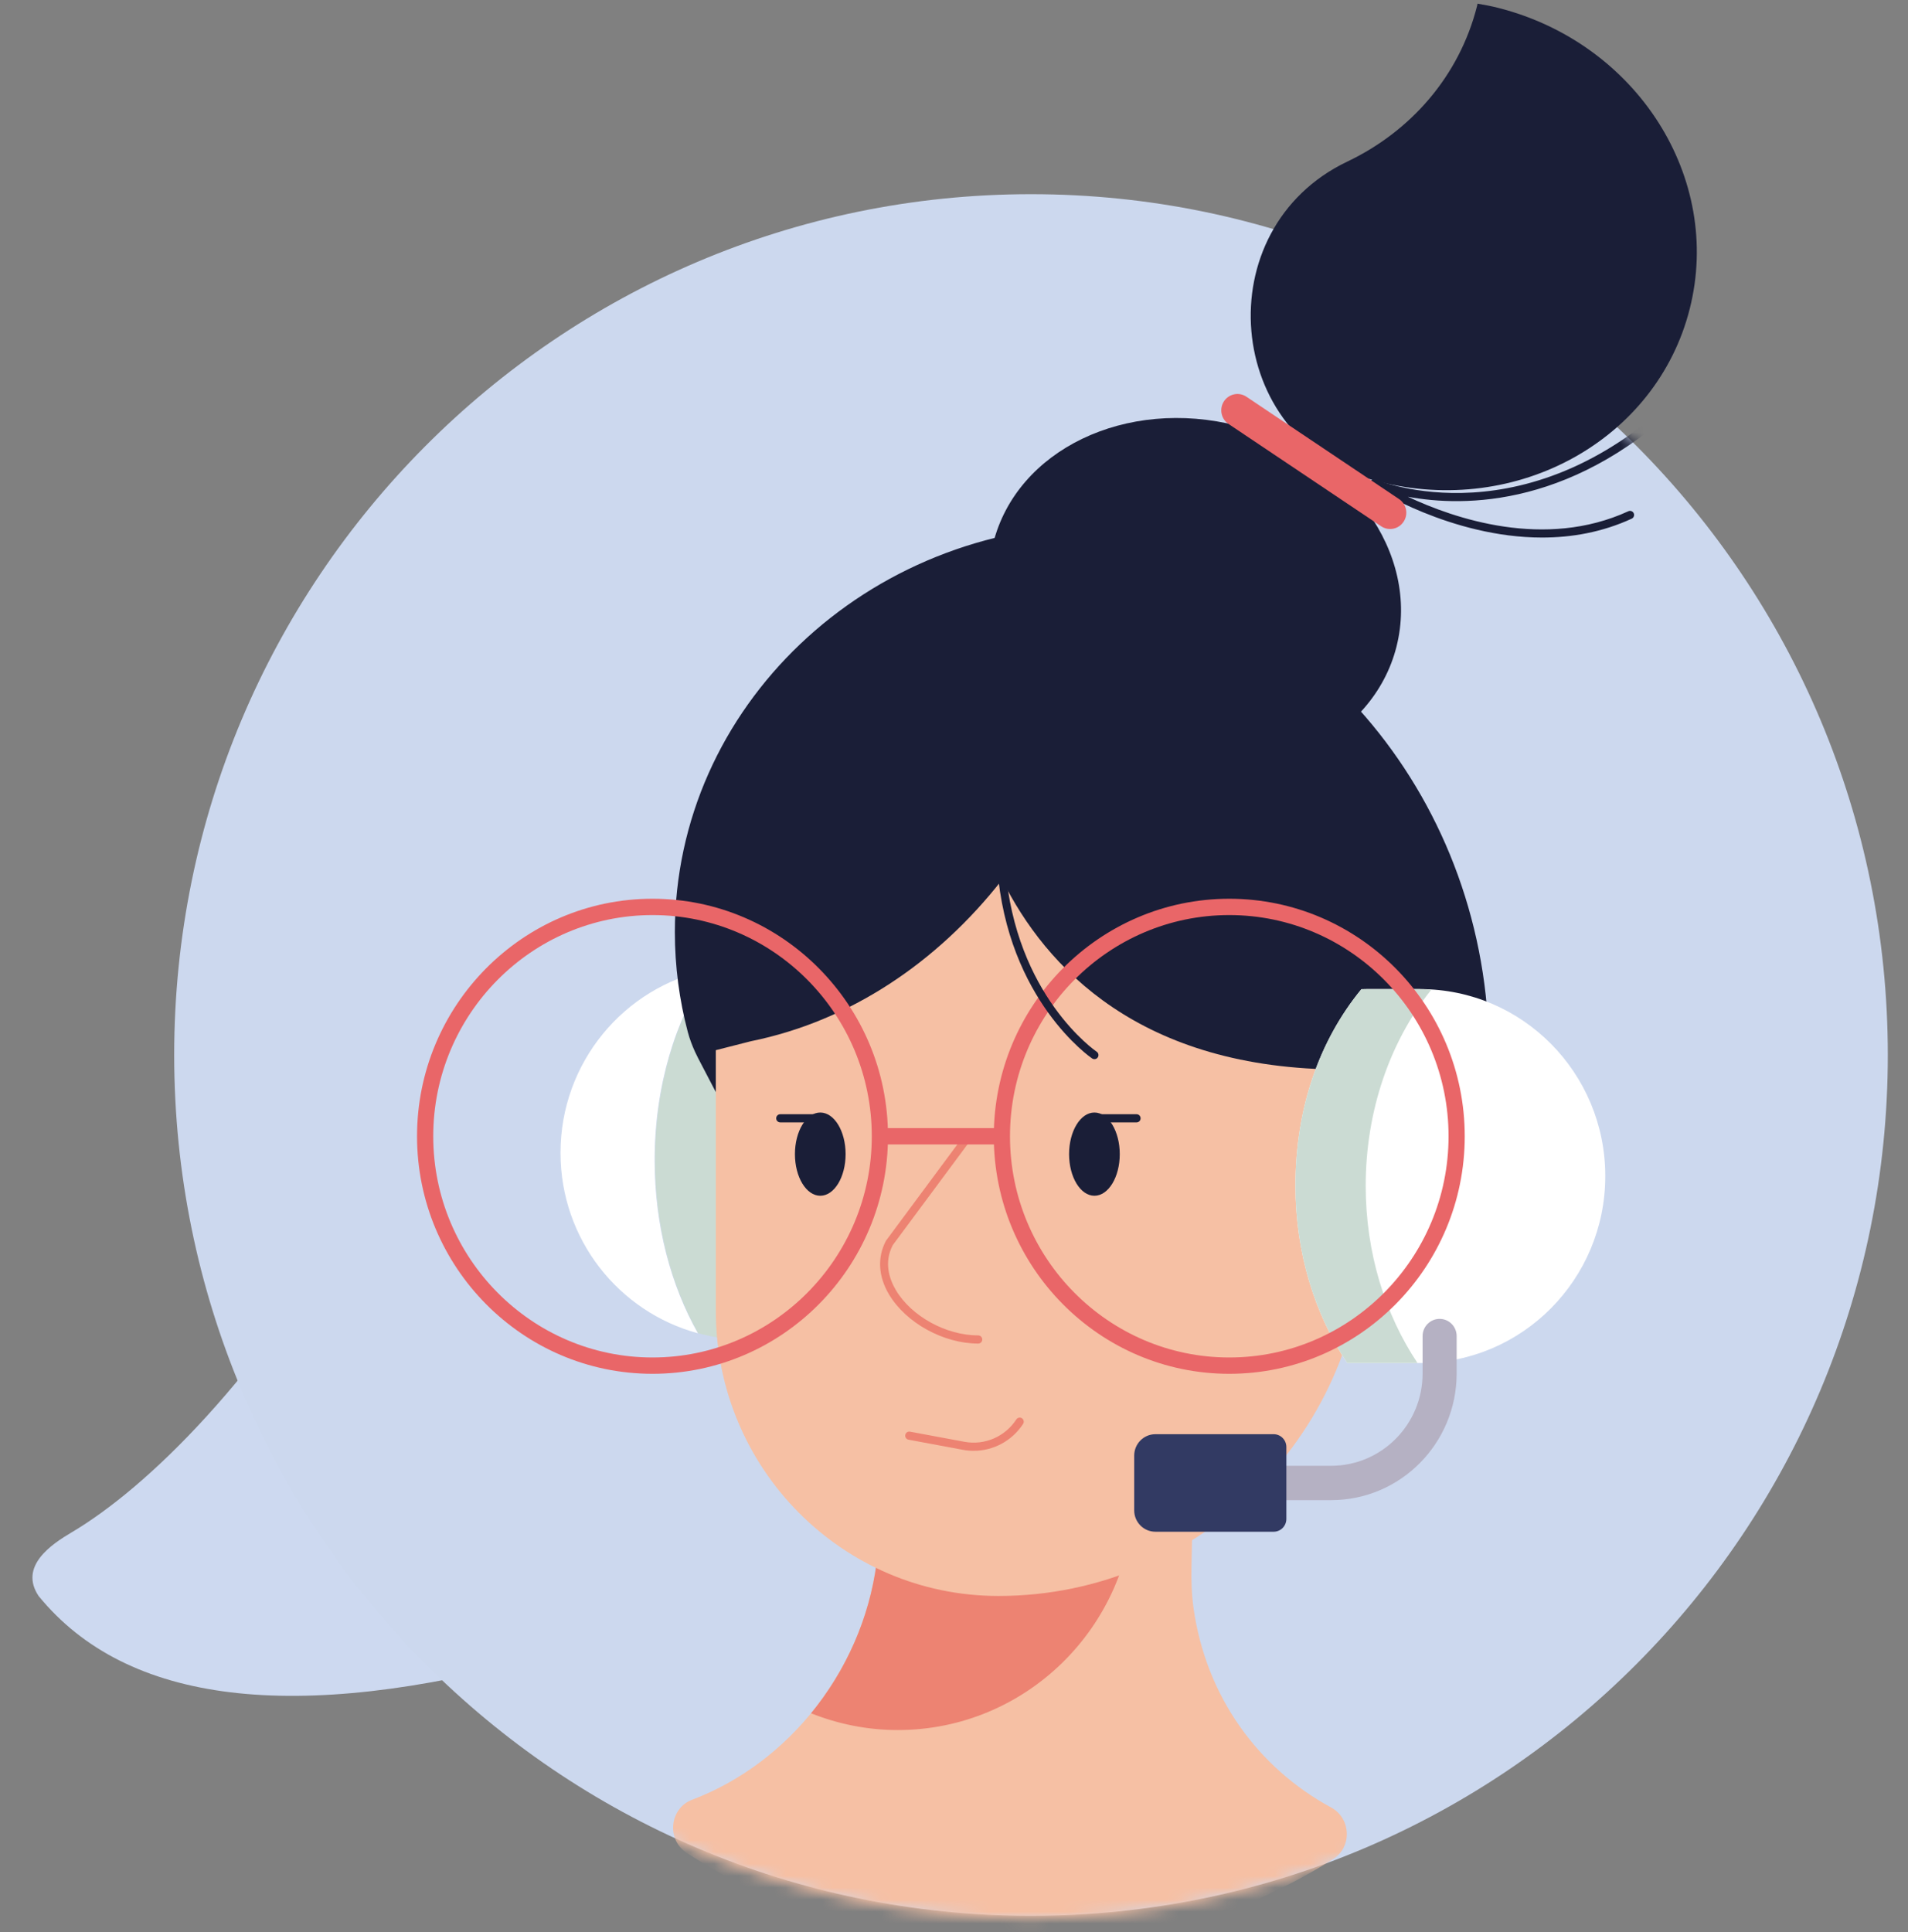
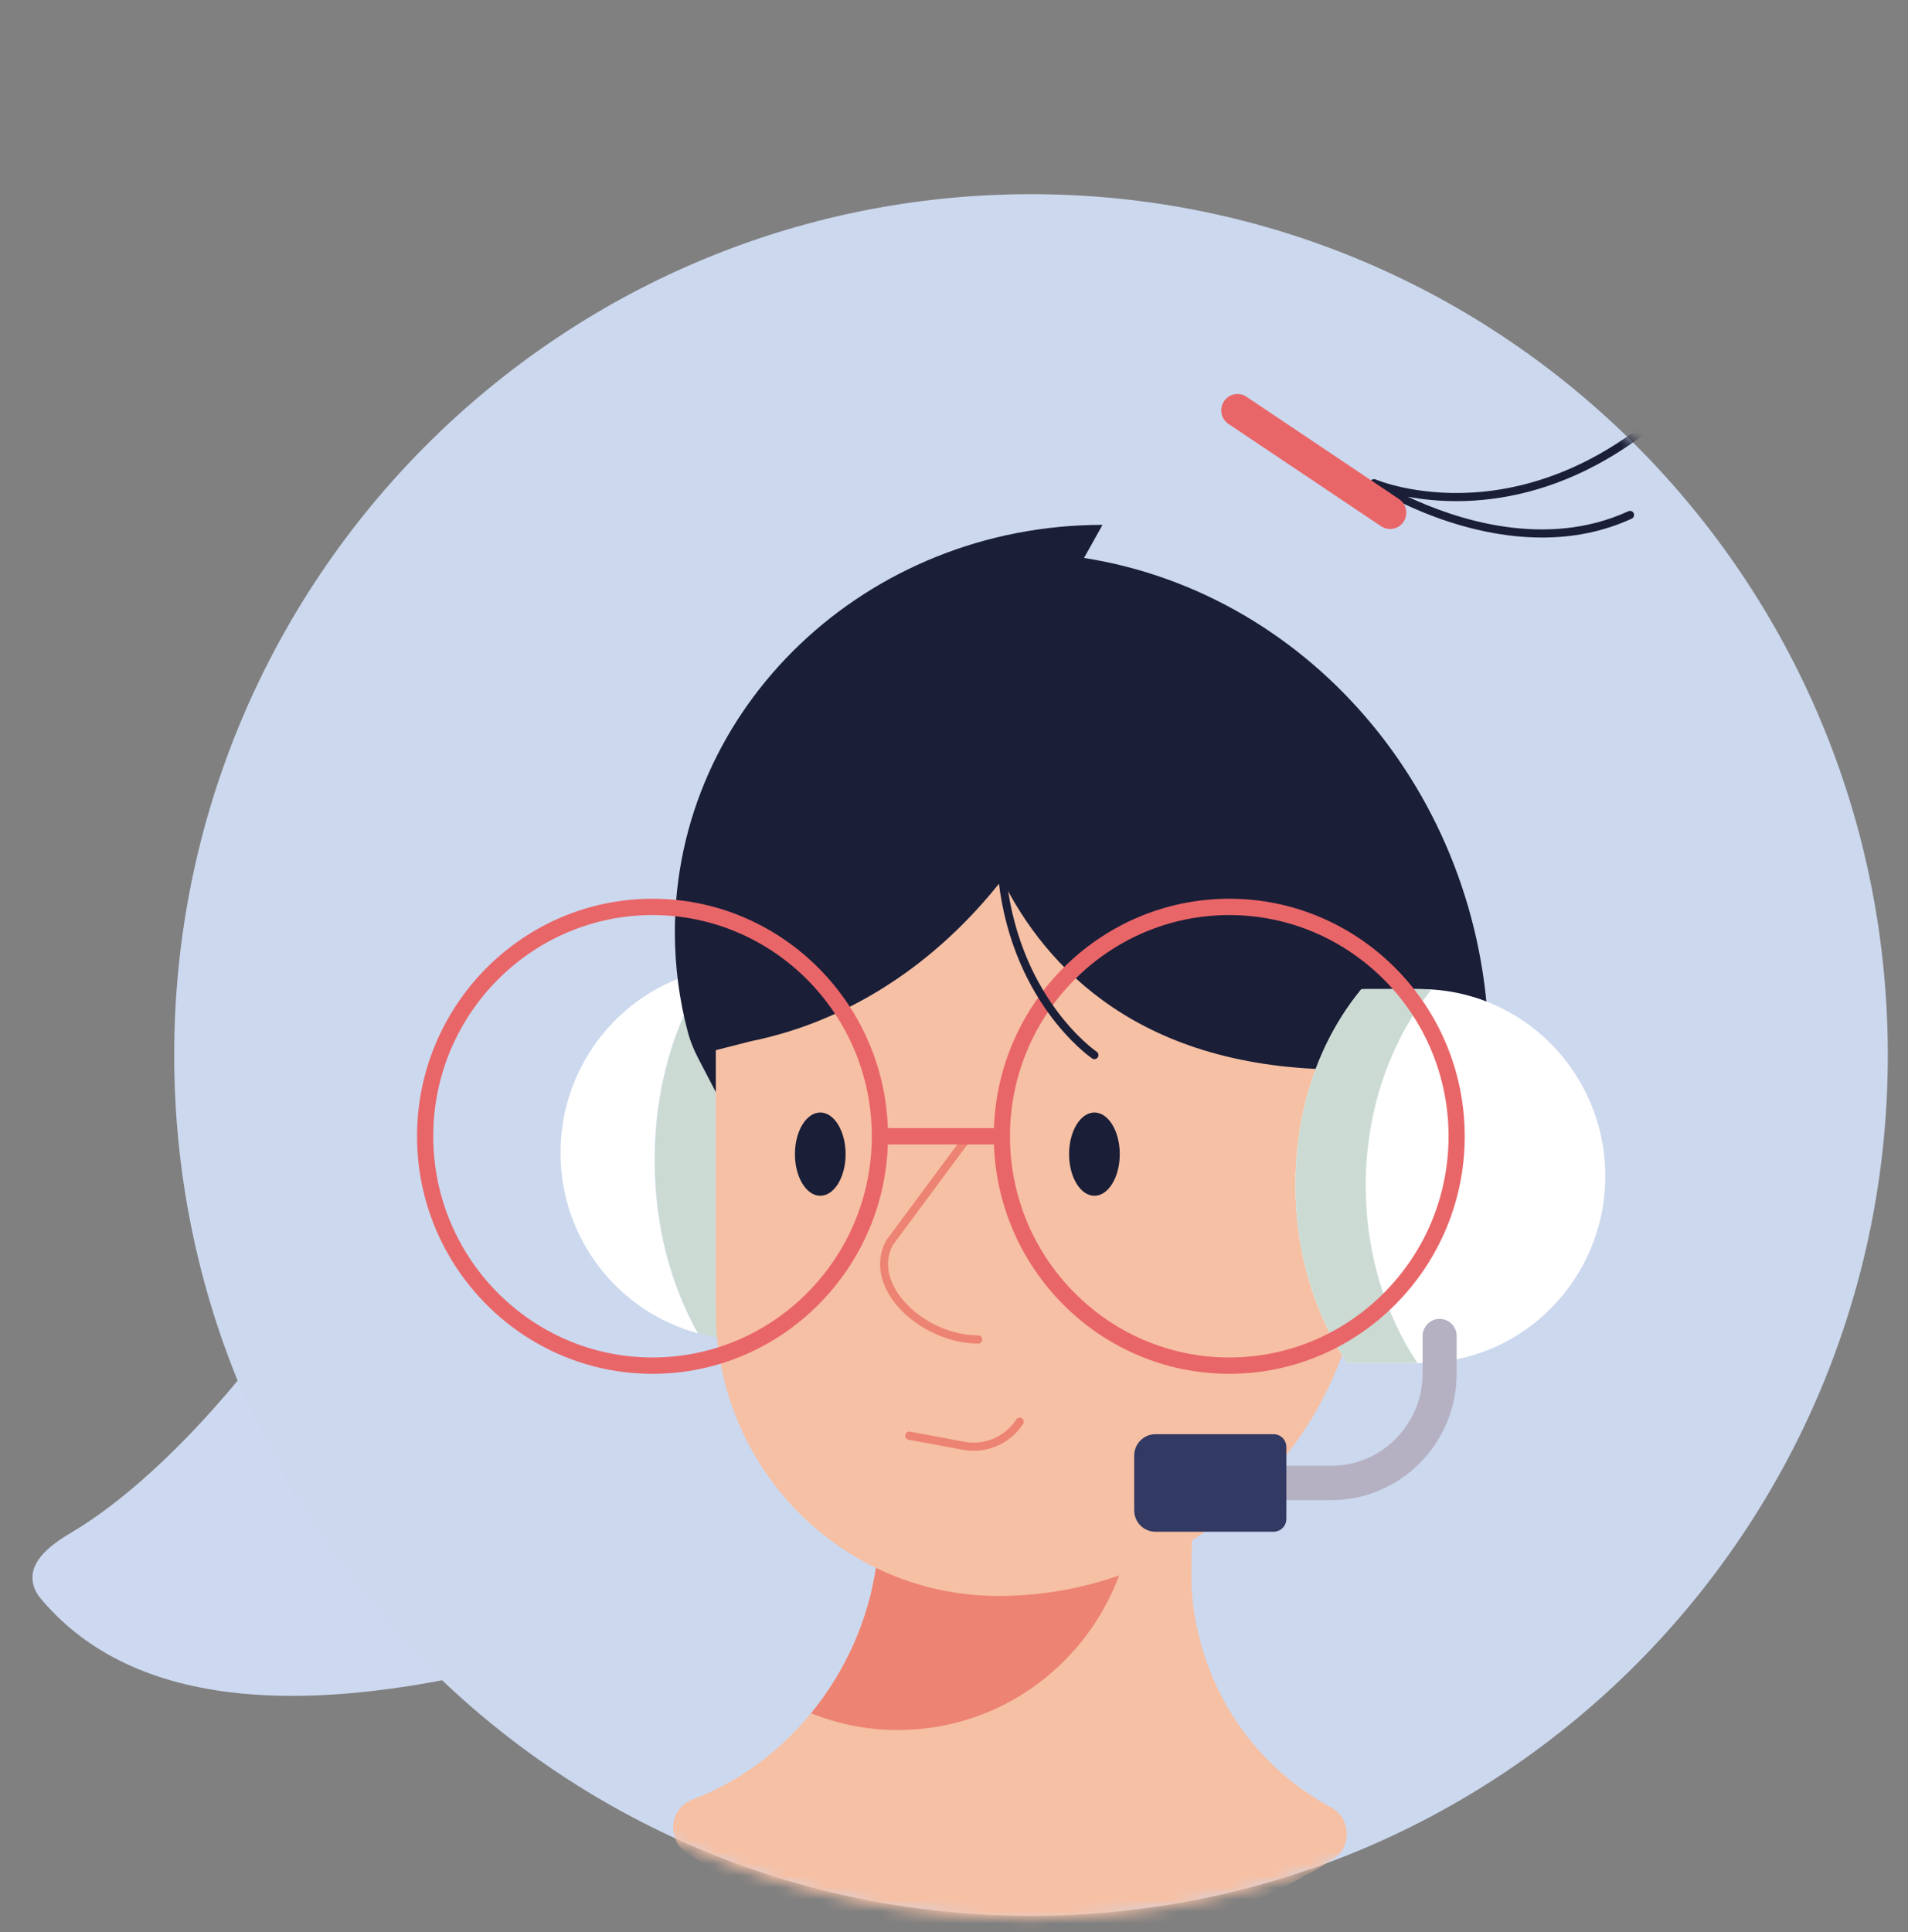
<svg xmlns="http://www.w3.org/2000/svg" xmlns:xlink="http://www.w3.org/1999/xlink" width="160" height="162" viewBox="0 0 160 162">
  <rect x="0" y="0" width="160" height="162" fill="#808080" stroke="none" />
  <defs>
    <path id="xfmet476ka" d="M0 72.598c0 40.022 32.168 72.468 71.85 72.468 39.682 0 71.85-32.446 71.85-72.468C143.7 32.575 111.532.13 71.85.13 32.168.13 0 32.575 0 72.598" />
    <path id="0kpbii4toc" d="M0 72.598c0 40.022 32.168 72.468 71.85 72.468 39.682 0 71.85-32.446 71.85-72.468C143.7 32.575 111.532.13 71.85.13 32.168.13 0 32.575 0 72.598" />
    <path id="yi7trxuy2e" d="M0 72.598c0 40.022 32.168 72.468 71.85 72.468 39.682 0 71.85-32.446 71.85-72.468C143.7 32.575 111.532.13 71.85.13 32.168.13 0 32.575 0 72.598" />
    <path id="a3p0hghcsg" d="M0 72.598c0 40.022 32.168 72.468 71.85 72.468 39.682 0 71.85-32.446 71.85-72.468C143.7 32.575 111.532.13 71.85.13 32.168.13 0 32.575 0 72.598" />
    <path id="48y5n1fcli" d="M0 72.598c0 40.022 32.168 72.468 71.85 72.468 39.682 0 71.85-32.446 71.85-72.468C143.7 32.575 111.532.13 71.85.13 32.168.13 0 32.575 0 72.598" />
    <path id="8m9lldm4mk" d="M0 72.598c0 40.022 32.168 72.468 71.85 72.468 39.682 0 71.85-32.446 71.85-72.468C143.7 32.575 111.532.13 71.85.13 32.168.13 0 32.575 0 72.598" />
-     <path id="0auk2lfsum" d="M0 72.598c0 40.022 32.168 72.468 71.85 72.468 39.682 0 71.85-32.446 71.85-72.468C143.7 32.575 111.532.13 71.85.13 32.168.13 0 32.575 0 72.598" />
    <path id="iu6j8aalpo" d="M0 72.598c0 40.022 32.168 72.468 71.85 72.468 39.682 0 71.85-32.446 71.85-72.468C143.7 32.575 111.532.13 71.85.13 32.168.13 0 32.575 0 72.598" />
    <path id="l78dcpo4uq" d="M0 72.598c0 40.022 32.168 72.468 71.85 72.468 39.682 0 71.85-32.446 71.85-72.468C143.7 32.575 111.532.13 71.85.13 32.168.13 0 32.575 0 72.598" />
    <path id="mr29c478zs" d="M0 72.598c0 40.022 32.168 72.468 71.85 72.468 39.682 0 71.85-32.446 71.85-72.468C143.7 32.575 111.532.13 71.85.13 32.168.13 0 32.575 0 72.598" />
    <path id="veibinr69u" d="M0 72.598c0 40.022 32.168 72.468 71.85 72.468 39.682 0 71.85-32.446 71.85-72.468C143.7 32.575 111.532.13 71.85.13 32.168.13 0 32.575 0 72.598" />
    <path id="fhbofq4q2w" d="M0 72.598c0 40.022 32.168 72.468 71.85 72.468 39.682 0 71.85-32.446 71.85-72.468C143.7 32.575 111.532.13 71.85.13 32.168.13 0 32.575 0 72.598" />
    <path id="zje1zofb4y" d="M0 72.598c0 40.022 32.168 72.468 71.85 72.468 39.682 0 71.85-32.446 71.85-72.468C143.7 32.575 111.532.13 71.85.13 32.168.13 0 32.575 0 72.598" />
    <path id="yremoj3v2A" d="M0 72.598c0 40.022 32.168 72.468 71.85 72.468 39.682 0 71.85-32.446 71.85-72.468C143.7 32.575 111.532.13 71.85.13 32.168.13 0 32.575 0 72.598" />
    <path id="eb639c99nC" d="M0 72.598c0 40.022 32.168 72.468 71.85 72.468 39.682 0 71.85-32.446 71.85-72.468C143.7 32.575 111.532.13 71.85.13 32.168.13 0 32.575 0 72.598" />
-     <path id="grr0ugjw7E" d="M0 72.598c0 40.022 32.168 72.468 71.85 72.468 39.682 0 71.85-32.446 71.85-72.468C143.7 32.575 111.532.13 71.85.13 32.168.13 0 32.575 0 72.598" />
    <path id="hjpgmhukcG" d="M0 72.598c0 40.022 32.168 72.468 71.85 72.468 39.682 0 71.85-32.446 71.85-72.468C143.7 32.575 111.532.13 71.85.13 32.168.13 0 32.575 0 72.598" />
    <path id="68fdboao6I" d="M0 72.598c0 40.022 32.168 72.468 71.85 72.468 39.682 0 71.85-32.446 71.85-72.468C143.7 32.575 111.532.13 71.85.13 32.168.13 0 32.575 0 72.598" />
    <path id="koe5jvilmK" d="M0 72.598c0 40.022 32.168 72.468 71.85 72.468 39.682 0 71.85-32.446 71.85-72.468C143.7 32.575 111.532.13 71.85.13 32.168.13 0 32.575 0 72.598" />
    <path id="b9b1iidnhM" d="M0 72.598c0 40.022 32.168 72.468 71.85 72.468 39.682 0 71.85-32.446 71.85-72.468C143.7 32.575 111.532.13 71.85.13 32.168.13 0 32.575 0 72.598" />
    <path id="963a1qmabO" d="M0 72.598c0 40.022 32.168 72.468 71.85 72.468 39.682 0 71.85-32.446 71.85-72.468C143.7 32.575 111.532.13 71.85.13 32.168.13 0 32.575 0 72.598z" />
  </defs>
  <g fill="none" fill-rule="evenodd">
    <g>
      <g>
        <g fill="#CDD9F0">
          <path d="M20.261 10.255l5.542-9.37c4.047 17.697 10.45 29.119 15.341 34.479 1.297 1.42 3.41 3.998 1.072 5.903-9.716 6.495-23.657 4.018-41.824-7.43-.304-.19 5.118-5.35 9.68-9.974 1.534-1.555 3.846-4.875 4.947-6.343 1.694-2.256 3.442-4.678 5.242-7.265z" transform="translate(-930 -5574) translate(930.648 5574) rotate(17 -307.626 91.435) matrix(-1 0 0 1 43.645 0)" />
        </g>
        <g>
          <g>
            <path fill="#CCD8EE" d="M143.911 88.454c0 39.86-32.168 72.174-71.85 72.174-39.681 0-71.85-32.313-71.85-72.174 0-39.86 32.169-72.173 71.85-72.173 39.682 0 71.85 32.313 71.85 72.173" transform="translate(-930 -5574) translate(930.648 5574) translate(13.352) translate(.396)" />
-             <path fill="#1A1E37" d="M111.267.666c-.587-.15-1.175-.259-1.761-.36-.015.06-.02.123-.036.185-1.5 5.926-5.598 10.538-10.884 13.057-11.85 5.648-10.37 23.304 2.29 26.741.115.032.23.062.346.091 11.629 2.968 23.304-3.516 26.078-14.483 2.774-10.967-4.405-22.263-16.033-25.23" transform="translate(-930 -5574) translate(930.648 5574) translate(13.352) translate(.396)" />
          </g>
          <g transform="translate(-930 -5574) translate(930.648 5574) translate(13.352) translate(.396 15.762)">
            <g>
              <mask id="nopga2cmwb" fill="#fff">
                <use xlink:href="#xfmet476ka" />
              </mask>
              <path fill="#FFF" d="M40.498 81.51c0-6.17 1.727-11.768 4.53-15.973-7.088 1.457-12.421 7.78-12.421 15.358 0 7.252 4.888 13.336 11.518 15.126-2.265-4.005-3.627-9.033-3.627-14.51" mask="url(#nopga2cmwb)" />
            </g>
            <g>
              <mask id="0l0hg3zcvd" fill="#fff">
                <use xlink:href="#0kpbii4toc" />
              </mask>
              <path fill="#F6C0A4" d="M70.7 147.764c9.79 0 18.93-2.798 26.683-7.641 1.621-1.013 1.523-3.432-.156-4.342-6.129-3.324-10.475-9.287-11.53-16.672-.168-1.175-.202-2.365-.177-3.55l.148-7.13-26.552 6.824c-1.159 8.925-7.278 16.78-15.473 19.881-1.894.717-2.161 3.341-.464 4.449 7.93 5.173 17.375 8.18 27.521 8.18" mask="url(#0l0hg3zcvd)" />
            </g>
            <g>
              <mask id="znlr39md6f" fill="#fff">
                <use xlink:href="#yi7trxuy2e" />
              </mask>
              <path fill="#ED8372" d="M60.885 129.29c10.766 0 19.51-8.648 19.825-19.43h-.61l-20.984 5.394c-.608 4.68-2.58 9.067-5.5 12.63 2.253.896 4.7 1.406 7.27 1.406" mask="url(#znlr39md6f)" />
            </g>
            <g>
              <mask id="0k3pj352dh" fill="#fff">
                <use xlink:href="#a3p0hghcsg" />
              </mask>
              <path fill="#CBDBD3" d="M52.921 65.02l-.24.2h-4.5c-1.069 0-2.112.11-3.12.317-2.804 4.205-4.53 9.804-4.53 15.974 0 5.477 1.362 10.505 3.626 14.51 1.286.347 2.63.55 4.025.55h6.096c2.719-4.07 4.345-9.237 4.345-14.86 0-6.506-2.176-12.401-5.702-16.692" mask="url(#0k3pj352dh)" />
            </g>
            <g>
              <mask id="gbyubybzvj" fill="#fff">
                <use xlink:href="#48y5n1fcli" />
              </mask>
              <path fill="#F6C0A4" d="M69.329 118.048c-13.088 0-23.698-10.701-23.698-23.901v-22.88l21.74-23.83 32.71 23.83v15.764c0 17.13-13.768 31.017-30.752 31.017" mask="url(#gbyubybzvj)" />
            </g>
            <g>
              <mask id="6dyof6wp8l" fill="#fff">
                <use xlink:href="#8m9lldm4mk" />
              </mask>
              <path fill="#1A1E37" d="M76.508 31.018l1.55-2.774c-19.806 0-35.862 15.289-35.862 34.148 0 2.89.377 5.698 1.087 8.378.153.573.364 1.128.61 1.667.08.175.165.349.254.52L45.63 75.8v-3.512l2.94-.75c8.281-1.678 15.614-6.574 21.07-13.545C73.287 65.312 81.19 73.91 98.222 73.91l12.24-1.326c0-21.093-14.741-38.554-33.954-41.566" mask="url(#6dyof6wp8l)" />
            </g>
            <g>
              <mask id="3as2v8ykyn" fill="#fff">
                <use xlink:href="#0auk2lfsum" />
              </mask>
              <path fill="#1A1E37" d="M102.715 38.435c-1.971 7.825-11.14 12.228-20.479 9.835-9.339-2.393-15.311-10.676-13.34-18.5 1.97-7.825 11.14-12.229 20.478-9.835 9.339 2.393 15.312 10.676 13.34 18.5" mask="url(#3as2v8ykyn)" />
            </g>
            <g>
              <mask id="i8uvd1llop" fill="#fff">
                <use xlink:href="#iu6j8aalpo" />
              </mask>
              <path fill="#1A1E37" d="M114.92 29.308c-7.635 0-14.194-4.213-14.28-4.27-.148-.097-.198-.292-.114-.449.083-.156.27-.223.435-.152.127.057 12.938 5.457 26.063-7.796.133-.134.348-.134.48 0 .133.134.133.35 0 .484-9.65 9.745-19.175 9.63-23.845 8.76 3.904 1.837 11.493 4.437 18.496 1.216.17-.077.372-.003.45.17.078.172.002.374-.168.453-2.498 1.149-5.063 1.584-7.517 1.584" mask="url(#i8uvd1llop)" />
            </g>
            <g>
              <mask id="9qvdqreg5r" fill="#fff">
                <use xlink:href="#l78dcpo4uq" />
              </mask>
              <path fill="#E96668" d="M102.174 28.592c-.258 0-.52-.074-.75-.229l-12.801-8.581c-.625-.419-.794-1.269-.38-1.898.415-.631 1.257-.803 1.883-.383l12.8 8.581c.625.419.795 1.269.38 1.898-.262.397-.693.612-1.132.612" mask="url(#9qvdqreg5r)" />
            </g>
            <g>
              <mask id="ebujxjll6t" fill="#fff">
                <use xlink:href="#mr29c478zs" />
              </mask>
              <path fill="#1A1E37" d="M56.514 81.004c0 1.927-.95 3.489-2.124 3.489-1.173 0-2.125-1.562-2.125-3.49 0-1.926.952-3.488 2.125-3.488s2.124 1.562 2.124 3.489" mask="url(#ebujxjll6t)" />
            </g>
            <g>
              <mask id="c8rcuuowfv" fill="#fff">
                <use xlink:href="#veibinr69u" />
              </mask>
              <path fill="#1A1E37" d="M79.504 81.004c0 1.927-.951 3.489-2.125 3.489-1.173 0-2.124-1.562-2.124-3.49 0-1.926.951-3.488 2.124-3.488 1.174 0 2.125 1.562 2.125 3.489" mask="url(#c8rcuuowfv)" />
            </g>
            <g>
              <mask id="so9gvlse4x" fill="#fff">
                <use xlink:href="#fhbofq4q2w" />
              </mask>
              <path fill="#ED8372" d="M67.635 96.887c-2.916 0-6.064-1.735-7.484-4.125-.899-1.512-.988-3.11-.25-4.5l6.505-8.774c.114-.15.327-.182.475-.07.15.114.18.329.068.48l-6.477 8.731c-.768 1.455-.284 2.863.26 3.78 1.307 2.198 4.21 3.793 6.903 3.793.188 0 .34.153.34.343 0 .19-.152.342-.34.342" mask="url(#so9gvlse4x)" />
            </g>
            <g>
              <mask id="ci8470768z" fill="#fff">
                <use xlink:href="#zje1zofb4y" />
              </mask>
              <path fill="#FFF" d="M100.177 67.167h4.5c8.583 0 15.542 7.018 15.542 15.675 0 8.658-6.959 15.676-15.543 15.676H98.58c-2.718-4.07-4.344-9.237-4.344-14.86 0-6.506 2.005-12.191 5.531-16.482" mask="url(#ci8470768z)" />
            </g>
            <g>
              <mask id="k2szrr7wkB" fill="#fff">
                <use xlink:href="#yremoj3v2A" />
              </mask>
              <path fill="#CBDBD3" d="M104.676 67.167h-4.5l-.41.009c-3.526 4.291-5.532 9.976-5.532 16.481 0 5.624 1.627 10.792 4.345 14.861h5.894c-2.718-4.07-4.345-9.237-4.345-14.86 0-6.353 2.075-12.124 5.456-16.387l.012-.057c-.306-.018-.61-.047-.92-.047" mask="url(#k2szrr7wkB)" />
            </g>
            <g>
              <mask id="ou069hvdzD" fill="#fff">
                <use xlink:href="#eb639c99nC" />
              </mask>
-               <path fill="#1A1E37" d="M54.39 78.343h-3.356c-.188 0-.34-.154-.34-.343 0-.19.152-.342.34-.342h3.356c.187 0 .339.153.339.342 0 .19-.152.343-.339.343" mask="url(#ou069hvdzD)" />
            </g>
            <g>
              <mask id="7wjdx1n8sF" fill="#fff">
                <use xlink:href="#grr0ugjw7E" />
              </mask>
              <path fill="#1A1E37" d="M80.914 78.343h-3.357c-.188 0-.34-.154-.34-.343 0-.19.152-.342.34-.342h3.357c.187 0 .338.153.338.342 0 .19-.151.343-.338.343" mask="url(#7wjdx1n8sF)" />
            </g>
            <g>
              <mask id="1uamrhihzH" fill="#fff">
                <use xlink:href="#hjpgmhukcG" />
              </mask>
              <path fill="#B5B1C3" d="M97.224 110.014h-3.802v-2.88h3.802c4.239 0 7.675-3.465 7.675-7.74v-3.138c0-.795.64-1.44 1.428-1.44.788 0 1.428.645 1.428 1.44v3.137c0 5.866-4.715 10.621-10.53 10.621" mask="url(#1uamrhihzH)" />
            </g>
            <g>
              <mask id="zsgu5xggbJ" fill="#fff">
                <use xlink:href="#68fdboao6I" />
              </mask>
              <path fill="#323A63" d="M92.41 112.663h-9.918c-.981 0-1.777-.803-1.777-1.793v-4.59c0-.991.796-1.794 1.777-1.794h9.919c.587 0 1.063.48 1.063 1.073v6.03c0 .593-.476 1.074-1.063 1.074" mask="url(#zsgu5xggbJ)" />
            </g>
            <g>
              <mask id="l9q7vs0laL" fill="#fff">
                <use xlink:href="#koe5jvilmK" />
              </mask>
              <path fill="#ED8372" d="M67.256 105.878c-.301 0-.604-.027-.907-.084l-4.56-.849c-.184-.034-.306-.213-.271-.398.033-.186.214-.311.395-.275l4.56.849c1.696.316 3.408-.42 4.357-1.873.104-.159.314-.201.471-.098.157.104.2.316.097.474-.931 1.425-2.493 2.254-4.142 2.254" mask="url(#l9q7vs0laL)" />
            </g>
            <g>
              <mask id="noghjrdifN" fill="#fff">
                <use xlink:href="#b9b1iidnhM" />
              </mask>
              <path fill="#E96668" d="M40.322 60.96c-10.14 0-18.388 8.32-18.388 18.547 0 10.226 8.249 18.546 18.388 18.546 10.14 0 18.388-8.32 18.388-18.546 0-10.227-8.249-18.547-18.388-18.547m0 38.462c-10.889 0-19.746-8.934-19.746-19.915 0-10.982 8.857-19.916 19.746-19.916 10.888 0 19.746 8.934 19.746 19.916 0 10.981-8.858 19.915-19.746 19.915" mask="url(#noghjrdifN)" />
            </g>
            <mask id="4tzw3f2gnP" fill="#fff">
              <use xlink:href="#963a1qmabO" />
            </mask>
            <path fill="#E96668" d="M59.389 80.191L69.62 80.191 69.62 78.822 59.389 78.822z" mask="url(#4tzw3f2gnP)" />
            <path fill="#E96668" d="M88.687 60.96c-10.14 0-18.388 8.32-18.388 18.547 0 10.226 8.249 18.546 18.388 18.546 10.14 0 18.389-8.32 18.389-18.546 0-10.227-8.25-18.547-18.389-18.547m0 38.462c-10.888 0-19.746-8.934-19.746-19.915 0-10.982 8.858-19.916 19.746-19.916 10.889 0 19.746 8.934 19.746 19.916 0 10.981-8.857 19.915-19.746 19.915" mask="url(#4tzw3f2gnP)" />
            <path fill="#1A1E37" d="M77.378 73.042c-.063 0-.128-.018-.186-.056-.07-.047-7.103-4.845-7.96-16.02-.014-.189.126-.353.313-.368.18-.015.35.126.364.315.83 10.826 7.589 15.456 7.657 15.502.157.104.2.316.097.474-.066.1-.174.153-.285.153" mask="url(#4tzw3f2gnP)" />
          </g>
        </g>
      </g>
    </g>
  </g>
</svg>